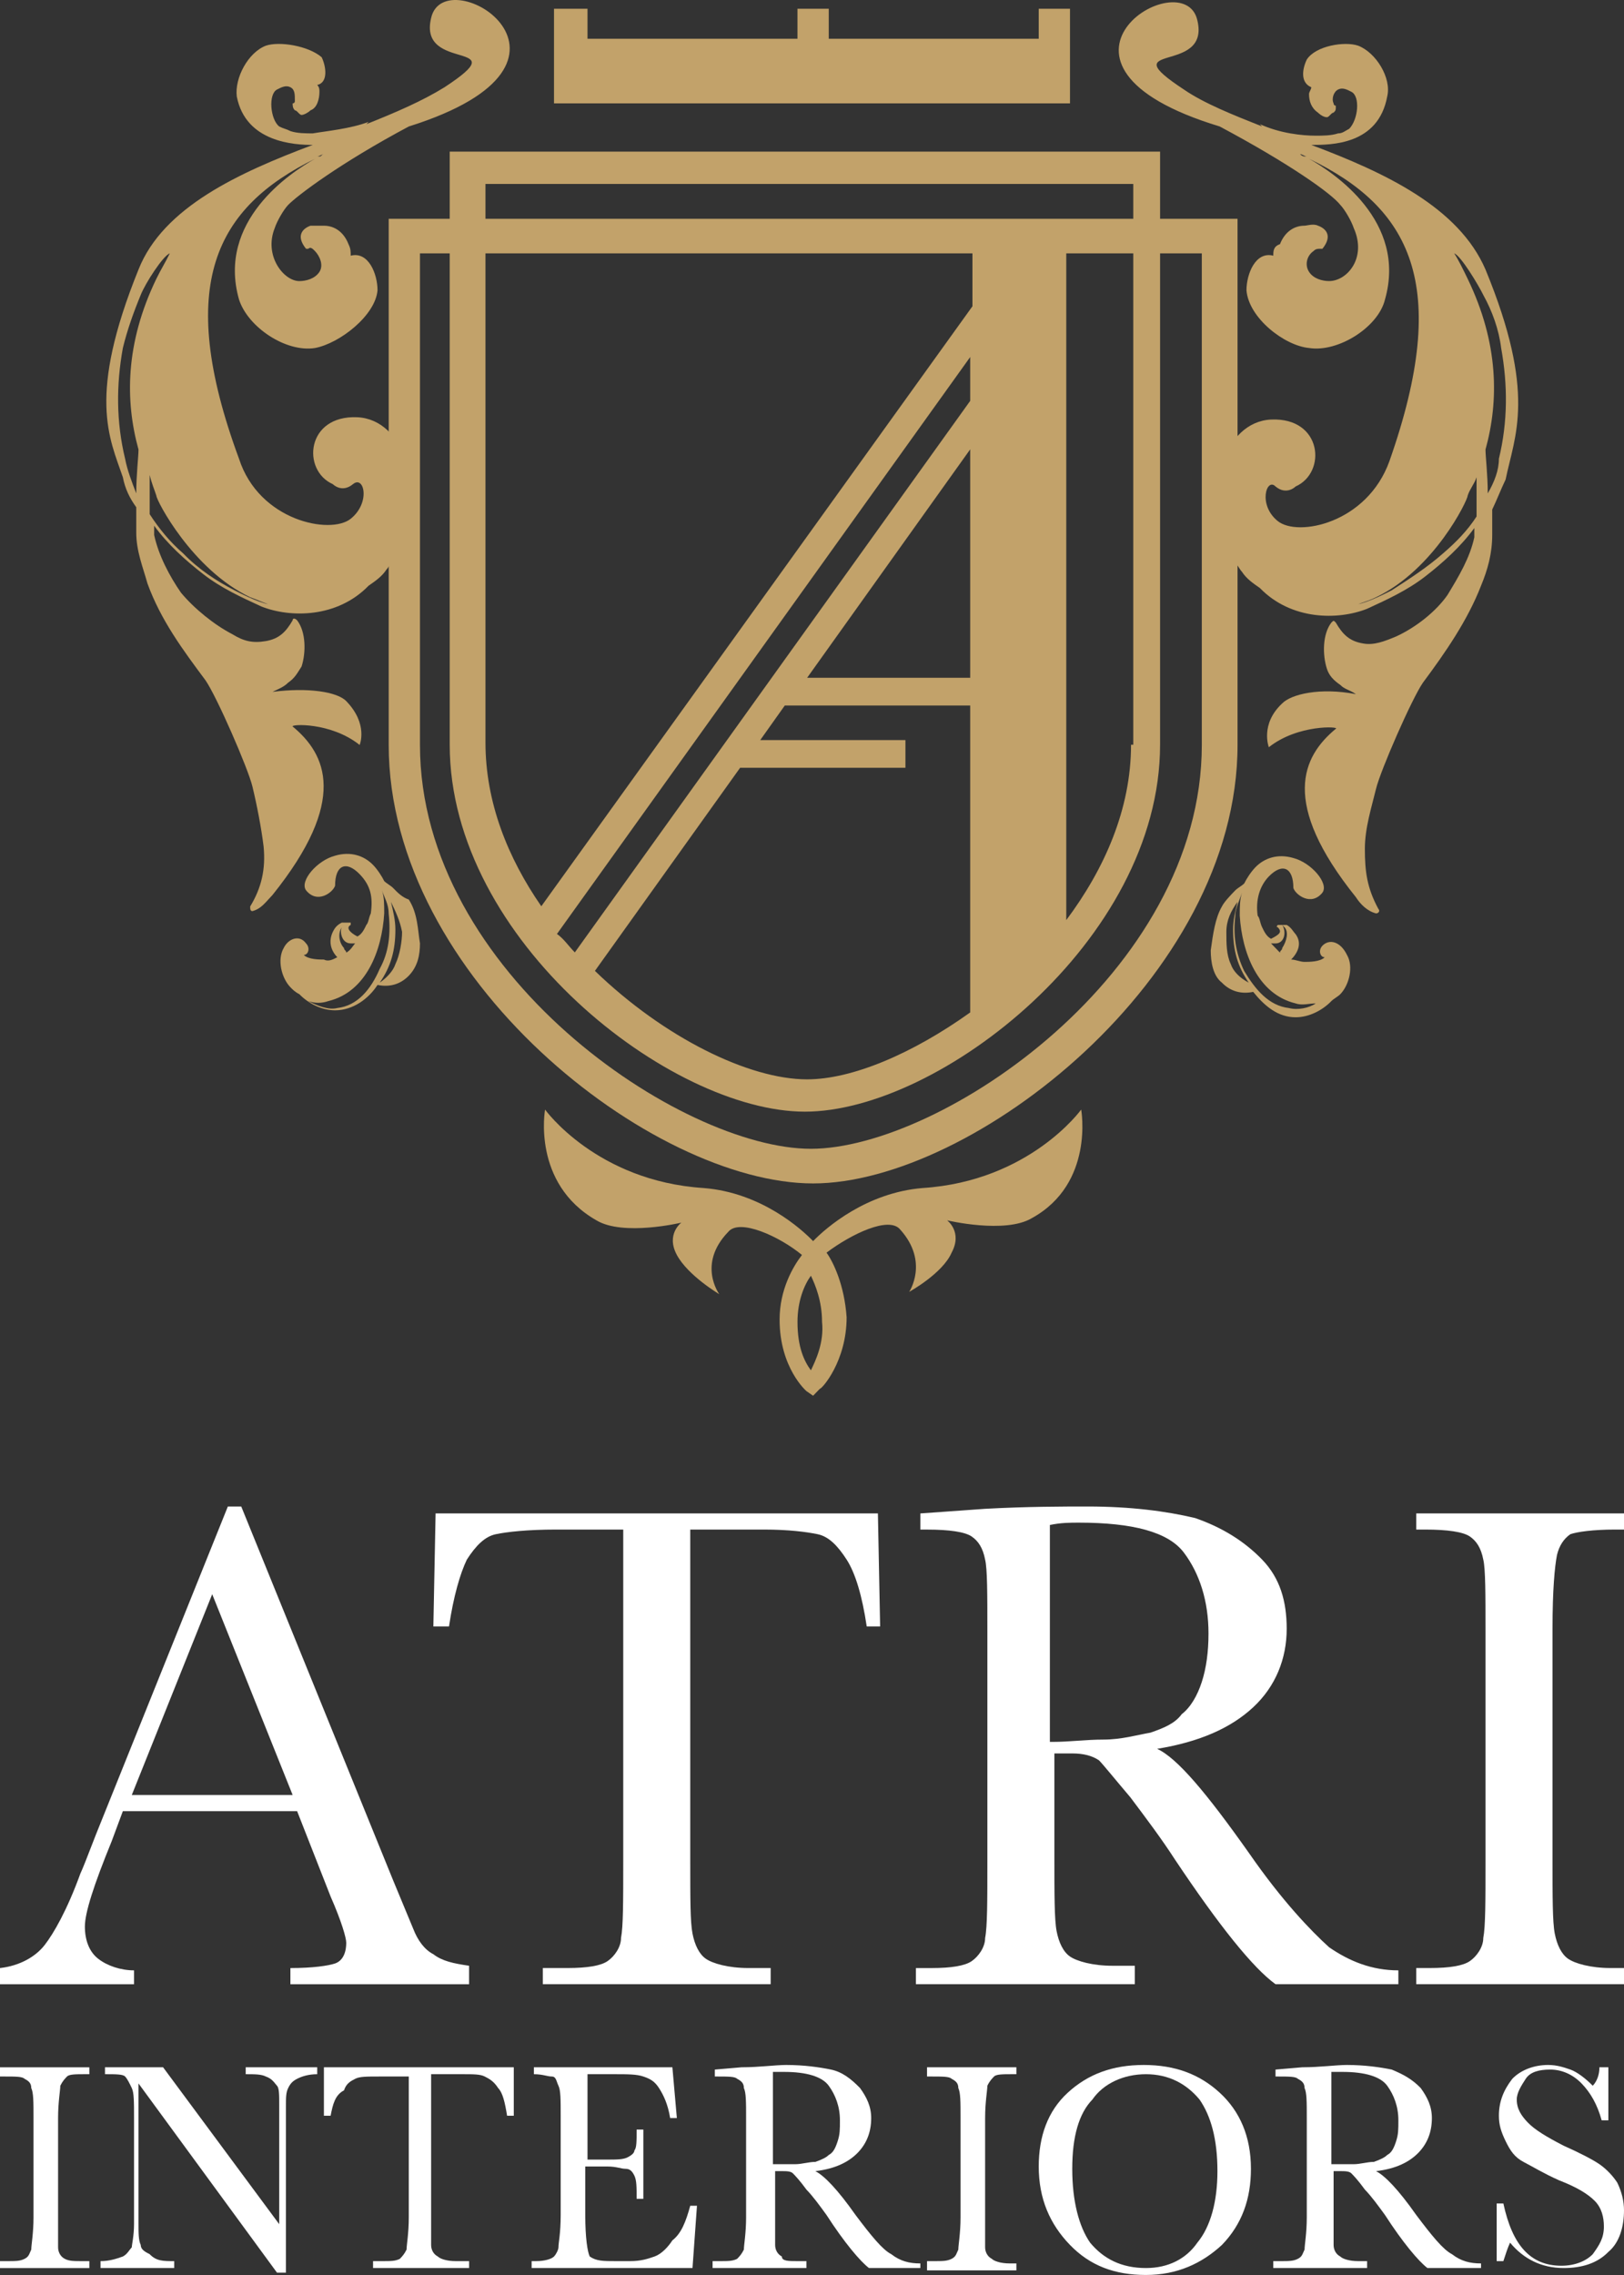
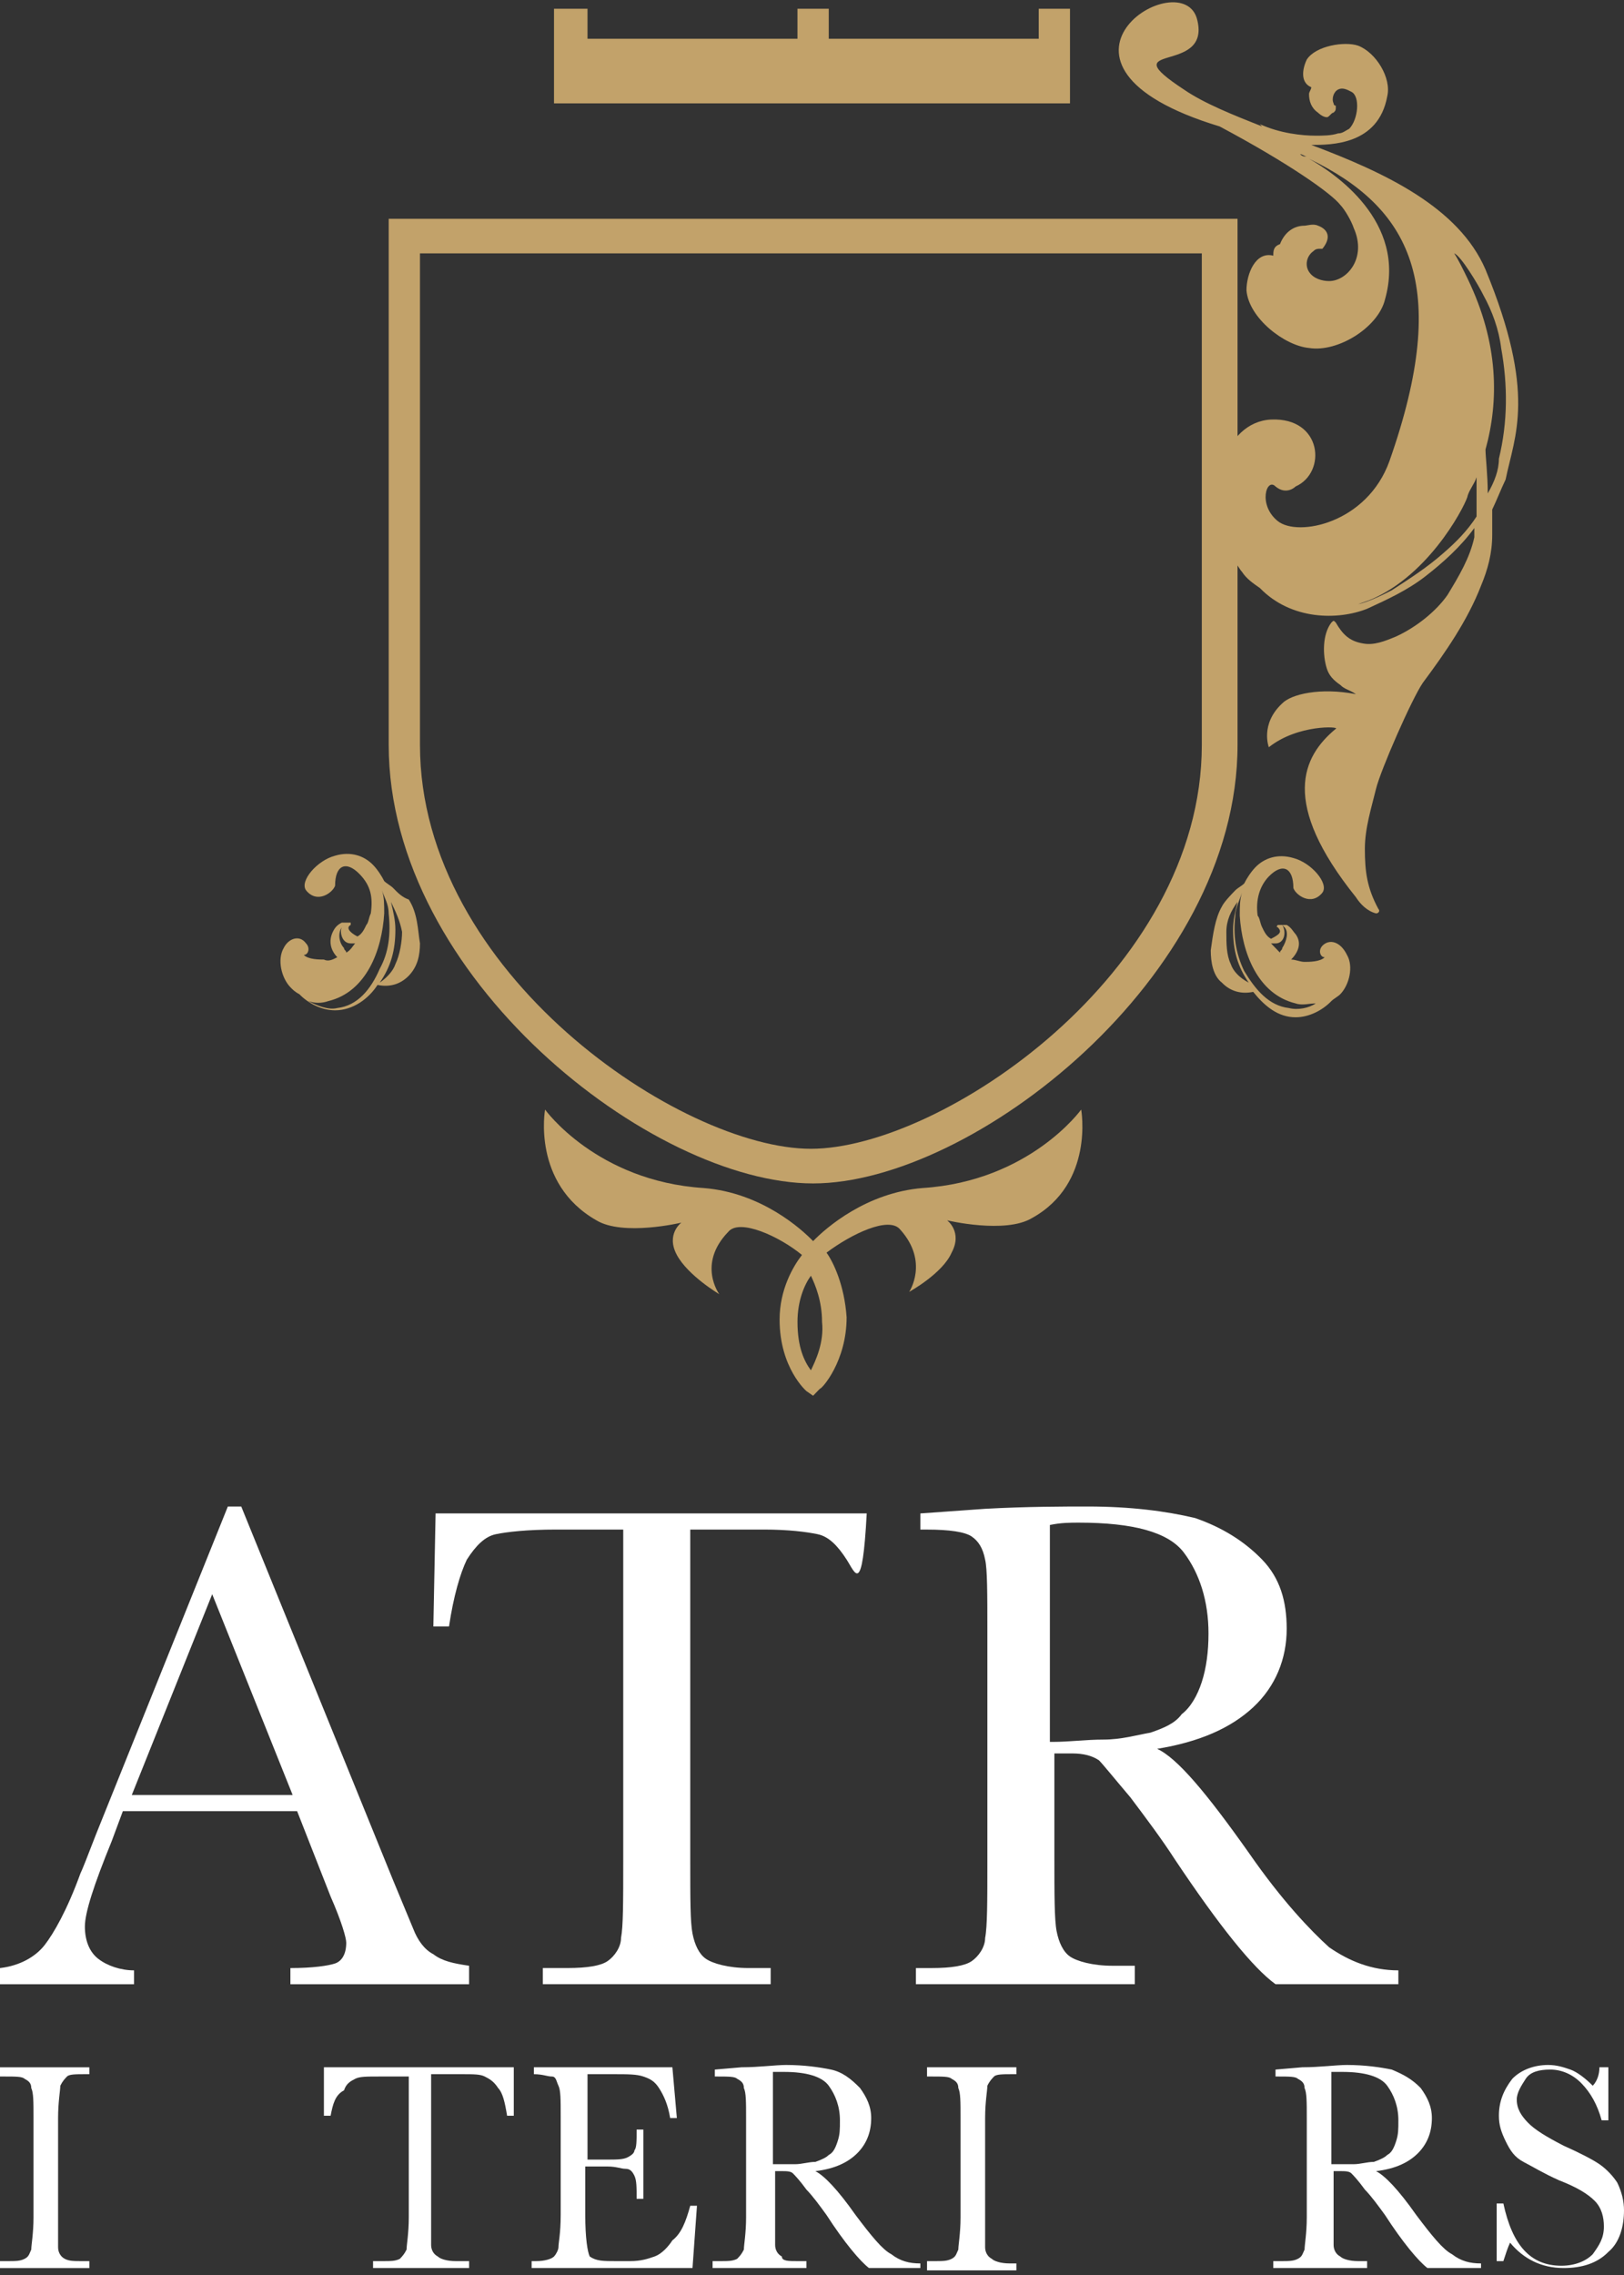
<svg xmlns="http://www.w3.org/2000/svg" viewBox="0 0 60 84" fill="none">
  <rect x="0" y="0" width="60" height="84" fill="#333333" stroke="none" />
  <g clip-path="url(#clip0)">
    <path d="M10.977 66.873H4.539L4.127 67.981C3.466 69.6 3.136 70.622 3.136 71.133C3.136 71.645 3.301 72.071 3.631 72.326C3.961 72.582 4.457 72.752 4.952 72.752V73.264H0V72.667C0.743 72.582 1.32 72.241 1.651 71.815C1.981 71.389 2.476 70.537 2.971 69.174C3.054 69.003 3.219 68.577 3.549 67.725L8.418 55.625H8.913L14.525 69.429L15.268 71.219C15.433 71.645 15.681 71.986 16.011 72.156C16.341 72.412 16.754 72.497 17.331 72.582V73.264H10.729V72.667C11.554 72.667 12.132 72.582 12.38 72.497C12.627 72.412 12.792 72.156 12.792 71.73C12.792 71.559 12.627 70.963 12.215 70.026L10.977 66.873ZM10.812 66.277L7.84 58.863L4.869 66.277H10.812Z" fill="white" />
-     <path d="M16.589 60.055H16.011L16.093 55.88H32.435L32.517 60.055H32.022C31.857 58.947 31.609 58.095 31.279 57.584C30.949 57.073 30.619 56.732 30.206 56.647C29.794 56.562 29.133 56.476 28.226 56.476H25.502V68.746C25.502 70.11 25.502 70.962 25.584 71.388C25.667 71.814 25.832 72.155 26.08 72.325C26.327 72.496 26.905 72.666 27.648 72.666H28.473V73.263H20.055V72.666H20.963C21.706 72.666 22.201 72.581 22.448 72.41C22.696 72.24 22.944 71.899 22.944 71.558C23.026 71.132 23.026 70.195 23.026 68.746V56.476H20.55C19.477 56.476 18.735 56.562 18.322 56.647C17.909 56.732 17.579 57.073 17.249 57.584C17.001 58.095 16.754 58.947 16.589 60.055Z" fill="white" />
+     <path d="M16.589 60.055H16.011L16.093 55.88H32.435H32.022C31.857 58.947 31.609 58.095 31.279 57.584C30.949 57.073 30.619 56.732 30.206 56.647C29.794 56.562 29.133 56.476 28.226 56.476H25.502V68.746C25.502 70.11 25.502 70.962 25.584 71.388C25.667 71.814 25.832 72.155 26.08 72.325C26.327 72.496 26.905 72.666 27.648 72.666H28.473V73.263H20.055V72.666H20.963C21.706 72.666 22.201 72.581 22.448 72.41C22.696 72.24 22.944 71.899 22.944 71.558C23.026 71.132 23.026 70.195 23.026 68.746V56.476H20.55C19.477 56.476 18.735 56.562 18.322 56.647C17.909 56.732 17.579 57.073 17.249 57.584C17.001 58.095 16.754 58.947 16.589 60.055Z" fill="white" />
    <path d="M51.664 73.263H47.125C46.3 72.667 45.062 71.133 43.411 68.662C42.916 67.895 42.338 67.128 41.761 66.361C41.183 65.68 40.77 65.168 40.605 64.998C40.358 64.828 40.028 64.742 39.615 64.742H38.955V68.577C38.955 69.94 38.955 70.877 39.037 71.303C39.12 71.73 39.285 72.07 39.532 72.241C39.78 72.411 40.358 72.582 41.1 72.582H41.926V73.263H33.838V72.667H34.415C35.158 72.667 35.653 72.582 35.901 72.411C36.148 72.241 36.396 71.9 36.396 71.559C36.479 71.133 36.479 70.196 36.479 68.747V60.226C36.479 58.863 36.479 57.926 36.396 57.585C36.314 57.159 36.148 56.903 35.901 56.733C35.653 56.562 35.076 56.477 34.25 56.477H34.003V55.881L36.396 55.71C37.964 55.625 39.285 55.625 40.193 55.625C41.761 55.625 43.081 55.795 44.154 56.051C45.144 56.392 45.97 56.903 46.63 57.585C47.29 58.267 47.538 59.119 47.538 60.141C47.538 61.249 47.125 62.271 46.3 63.038C45.474 63.805 44.319 64.316 42.751 64.572C43.494 64.913 44.567 66.191 46.135 68.406C47.373 70.196 48.446 71.303 49.106 71.9C49.849 72.411 50.674 72.752 51.664 72.752V73.263ZM38.872 64.316C39.532 64.316 40.11 64.231 40.77 64.231C41.431 64.231 42.008 64.061 42.503 63.975C42.999 63.805 43.411 63.635 43.659 63.294C43.989 63.038 44.236 62.612 44.402 62.101C44.567 61.59 44.649 60.993 44.649 60.312C44.649 59.119 44.319 58.096 43.741 57.329C43.164 56.562 41.843 56.221 39.862 56.221C39.532 56.221 39.202 56.221 38.789 56.307V64.316H38.872Z" fill="white" />
-     <path d="M52.325 56.476V55.88H60V56.476H59.67C58.845 56.476 58.267 56.562 58.019 56.647C57.772 56.817 57.607 57.073 57.524 57.414C57.441 57.84 57.359 58.692 57.359 60.14V68.661C57.359 70.025 57.359 70.962 57.441 71.388C57.524 71.814 57.689 72.155 57.937 72.325C58.184 72.496 58.762 72.666 59.505 72.666H60V73.263H52.325V72.666H52.82C53.563 72.666 54.058 72.581 54.305 72.41C54.553 72.24 54.801 71.899 54.801 71.558C54.883 71.132 54.883 70.195 54.883 68.746V60.226C54.883 58.862 54.883 57.925 54.801 57.584C54.718 57.158 54.553 56.902 54.305 56.732C54.058 56.562 53.48 56.476 52.655 56.476H52.325Z" fill="white" />
    <path d="M0 76.331H3.301V76.586H3.136C2.806 76.586 2.558 76.586 2.476 76.671C2.393 76.757 2.311 76.842 2.228 77.012C2.228 77.183 2.146 77.609 2.146 78.205V81.869C2.146 82.466 2.146 82.806 2.146 82.977C2.146 83.147 2.228 83.318 2.393 83.403C2.558 83.488 2.724 83.488 3.054 83.488H3.301V83.744H0V83.488H0.248C0.578 83.488 0.743 83.488 0.908 83.403C1.073 83.318 1.073 83.233 1.155 83.062C1.155 82.892 1.238 82.466 1.238 81.869V78.205C1.238 77.609 1.238 77.268 1.155 77.097C1.155 76.927 1.073 76.842 0.908 76.757C0.825 76.671 0.578 76.671 0.165 76.671H0V76.331Z" fill="white" />
-     <path d="M10.234 83.914L5.117 76.927V82.039C5.117 82.465 5.117 82.721 5.2 82.891C5.2 83.062 5.365 83.147 5.53 83.232C5.777 83.488 6.025 83.488 6.437 83.488V83.743H3.714V83.488C4.044 83.488 4.292 83.403 4.539 83.317C4.704 83.232 4.787 83.062 4.869 82.976C4.869 82.891 4.952 82.55 4.952 82.124V78.205C4.952 77.608 4.952 77.267 4.869 77.097C4.787 76.927 4.704 76.756 4.622 76.671C4.539 76.586 4.292 76.586 3.879 76.586V76.33H6.025L10.316 82.124V77.693C10.316 77.353 10.316 77.097 10.234 77.012C10.151 76.927 10.069 76.756 9.821 76.671C9.656 76.586 9.409 76.586 9.078 76.586V76.33H11.72V76.586C11.389 76.586 11.142 76.671 10.977 76.756C10.812 76.841 10.729 76.927 10.647 77.097C10.564 77.267 10.564 77.438 10.564 77.779V83.914H10.234Z" fill="white" />
    <path d="M12.215 78.12H11.967V76.33H18.982V78.12H18.735C18.652 77.608 18.57 77.267 18.404 77.097C18.239 76.841 18.074 76.756 17.909 76.671C17.744 76.586 17.497 76.586 17.084 76.586H15.928V81.784C15.928 82.38 15.928 82.721 15.928 82.891C15.928 83.062 16.011 83.232 16.176 83.317C16.259 83.403 16.506 83.488 16.836 83.488H17.332V83.743H13.783V83.488H14.113C14.443 83.488 14.608 83.488 14.773 83.403C14.856 83.317 14.938 83.232 15.021 83.062C15.021 82.891 15.103 82.465 15.103 81.869V76.671H14.03C13.535 76.671 13.287 76.671 13.123 76.756C12.957 76.841 12.792 76.927 12.71 77.182C12.38 77.353 12.297 77.693 12.215 78.12Z" fill="white" />
    <path d="M25.502 81.443H25.75L25.585 83.743H19.642V83.488H19.807C20.138 83.488 20.385 83.403 20.468 83.317C20.55 83.232 20.633 83.062 20.633 82.976C20.633 82.806 20.715 82.465 20.715 81.784V78.12C20.715 77.523 20.715 77.182 20.633 77.012C20.55 76.841 20.55 76.671 20.385 76.671C20.22 76.671 20.055 76.586 19.725 76.586V76.33H24.842L25.007 78.205H24.759C24.677 77.693 24.512 77.353 24.347 77.097C24.182 76.841 24.017 76.756 23.769 76.671C23.521 76.586 23.191 76.586 22.696 76.586H21.706V79.739H22.448C22.779 79.739 23.026 79.739 23.191 79.653C23.356 79.568 23.439 79.483 23.439 79.398C23.521 79.312 23.521 79.057 23.521 78.631H23.769V81.187H23.521C23.521 80.761 23.521 80.505 23.439 80.335C23.356 80.165 23.274 80.079 23.109 80.079C22.944 80.079 22.779 79.994 22.448 79.994H21.623V81.784C21.623 82.636 21.706 83.147 21.788 83.317C22.036 83.488 22.283 83.488 22.779 83.488H23.274C23.686 83.488 23.934 83.403 24.182 83.317C24.429 83.232 24.677 82.976 24.842 82.721C25.172 82.465 25.337 82.039 25.502 81.443Z" fill="white" />
    <path d="M34.003 83.743H32.105C31.774 83.488 31.197 82.806 30.536 81.784C30.289 81.443 30.041 81.102 29.794 80.846C29.546 80.506 29.381 80.335 29.298 80.25C29.216 80.165 29.051 80.165 28.886 80.165H28.638V81.784C28.638 82.38 28.638 82.721 28.638 82.891C28.638 83.062 28.721 83.232 28.886 83.317C28.886 83.488 29.133 83.488 29.463 83.488H29.794V83.743H26.327V83.488H26.575C26.905 83.488 27.07 83.488 27.235 83.403C27.318 83.317 27.4 83.232 27.483 83.062C27.483 82.891 27.565 82.465 27.565 81.869V78.205C27.565 77.609 27.565 77.268 27.483 77.097C27.483 76.927 27.4 76.842 27.235 76.756C27.153 76.671 26.905 76.671 26.492 76.671H26.41V76.415L27.4 76.33C28.06 76.33 28.638 76.245 29.051 76.245C29.711 76.245 30.289 76.33 30.701 76.415C31.114 76.501 31.444 76.756 31.774 77.097C32.022 77.438 32.187 77.779 32.187 78.205C32.187 78.716 32.022 79.142 31.692 79.483C31.362 79.824 30.866 80.079 30.124 80.165C30.454 80.335 30.949 80.846 31.609 81.784C32.187 82.551 32.6 83.062 32.93 83.232C33.26 83.488 33.59 83.573 34.003 83.573V83.743ZM28.556 79.909C28.803 79.909 29.133 79.909 29.381 79.909C29.628 79.909 29.876 79.824 30.124 79.824C30.371 79.739 30.536 79.653 30.619 79.568C30.784 79.483 30.866 79.313 30.949 79.057C31.032 78.801 31.032 78.631 31.032 78.29C31.032 77.779 30.866 77.353 30.619 77.012C30.371 76.671 29.794 76.501 28.968 76.501C28.803 76.501 28.721 76.501 28.556 76.501V79.909Z" fill="white" />
    <path d="M34.25 76.33H37.551V76.586H37.386C37.056 76.586 36.809 76.586 36.726 76.671C36.644 76.756 36.561 76.841 36.479 77.012C36.479 77.182 36.396 77.608 36.396 78.205V81.869C36.396 82.465 36.396 82.806 36.396 82.976C36.396 83.147 36.479 83.317 36.644 83.403C36.726 83.488 36.974 83.573 37.304 83.573H37.551V83.829H34.25V83.488H34.498C34.828 83.488 34.993 83.488 35.158 83.403C35.323 83.317 35.323 83.232 35.406 83.062C35.406 82.891 35.488 82.465 35.488 81.869V78.205C35.488 77.608 35.488 77.267 35.406 77.097C35.406 76.927 35.323 76.841 35.158 76.756C35.076 76.671 34.828 76.671 34.415 76.671H34.25V76.33Z" fill="white" />
-     <path d="M38.377 79.994C38.377 78.887 38.707 77.949 39.45 77.268C40.193 76.586 41.1 76.245 42.256 76.245C43.411 76.245 44.319 76.586 45.062 77.268C45.805 77.949 46.217 78.887 46.217 80.079C46.217 81.187 45.887 82.125 45.144 82.891C44.402 83.573 43.494 83.999 42.338 83.999C41.183 83.999 40.275 83.658 39.532 82.891C38.79 82.125 38.377 81.187 38.377 79.994ZM39.615 80.079C39.615 81.272 39.862 82.21 40.275 82.806C40.77 83.403 41.431 83.743 42.338 83.743C43.164 83.743 43.824 83.403 44.237 82.806C44.732 82.21 44.979 81.272 44.979 80.165C44.979 78.972 44.732 78.12 44.319 77.523C43.824 76.927 43.164 76.586 42.338 76.586C41.513 76.586 40.77 76.927 40.358 77.523C39.862 78.034 39.615 78.887 39.615 80.079Z" fill="white" />
    <path d="M52.737 83.743C52.407 83.488 51.829 82.806 51.169 81.784C50.921 81.443 50.674 81.102 50.426 80.846C50.179 80.506 50.014 80.335 49.931 80.25C49.849 80.165 49.684 80.165 49.518 80.165H49.271V81.784C49.271 82.38 49.271 82.721 49.271 82.891C49.271 83.062 49.353 83.232 49.518 83.317C49.601 83.403 49.849 83.488 50.179 83.488H50.509V83.743H47.042V83.488H47.29C47.62 83.488 47.785 83.488 47.95 83.403C48.115 83.317 48.115 83.232 48.198 83.062C48.198 82.891 48.28 82.465 48.28 81.869V78.205C48.28 77.609 48.28 77.268 48.198 77.097C48.198 76.927 48.115 76.842 47.95 76.756C47.868 76.671 47.62 76.671 47.208 76.671H47.125V76.415L48.115 76.33C48.776 76.33 49.353 76.245 49.766 76.245C50.426 76.245 51.004 76.33 51.417 76.415C51.829 76.586 52.159 76.756 52.489 77.097C52.737 77.438 52.902 77.779 52.902 78.205C52.902 78.716 52.737 79.142 52.407 79.483C52.077 79.824 51.582 80.079 50.839 80.165C51.169 80.335 51.664 80.846 52.324 81.784C52.902 82.551 53.315 83.062 53.645 83.232C53.975 83.488 54.305 83.573 54.718 83.573V83.743H52.737ZM49.188 79.909C49.436 79.909 49.766 79.909 50.014 79.909C50.261 79.909 50.509 79.824 50.756 79.824C51.004 79.739 51.169 79.653 51.252 79.568C51.417 79.483 51.499 79.313 51.582 79.057C51.664 78.801 51.664 78.631 51.664 78.29C51.664 77.779 51.499 77.353 51.252 77.012C51.004 76.671 50.426 76.501 49.601 76.501C49.436 76.501 49.353 76.501 49.188 76.501V79.909Z" fill="white" />
    <path d="M55.296 83.743V81.358H55.543C55.873 82.891 56.534 83.658 57.689 83.658C58.184 83.658 58.597 83.488 58.845 83.232C59.092 82.891 59.257 82.636 59.257 82.21C59.257 81.869 59.175 81.528 58.927 81.272C58.679 81.017 58.267 80.761 57.607 80.506C57.029 80.25 56.616 79.994 56.286 79.824C55.956 79.653 55.791 79.398 55.626 79.057C55.461 78.716 55.378 78.461 55.378 78.12C55.378 77.609 55.543 77.182 55.873 76.756C56.204 76.415 56.699 76.245 57.194 76.245C57.524 76.245 57.772 76.33 58.019 76.415C58.267 76.501 58.597 76.756 58.845 77.012C59.01 76.842 59.092 76.586 59.092 76.33H59.422V78.29H59.175C59.01 77.694 58.762 77.268 58.432 76.927C58.102 76.586 57.689 76.415 57.276 76.415C56.864 76.415 56.534 76.501 56.369 76.756C56.204 77.012 56.038 77.268 56.038 77.523C56.038 77.864 56.204 78.12 56.451 78.375C56.699 78.631 57.111 78.887 57.772 79.227C58.349 79.483 58.844 79.739 59.092 79.909C59.34 80.079 59.587 80.335 59.752 80.591C59.917 80.932 60 81.272 60 81.613C60 82.21 59.835 82.806 59.422 83.147C59.01 83.573 58.432 83.743 57.772 83.743C56.946 83.743 56.286 83.403 55.791 82.806C55.708 82.977 55.626 83.232 55.543 83.488H55.296V83.743Z" fill="white" />
    <path d="M30.041 43.696C24.099 43.696 14.361 36.112 14.361 27.506V8.078H45.722V27.506C45.722 36.112 35.901 43.696 30.041 43.696ZM15.516 9.356V27.506C15.516 35.942 25.172 42.417 29.959 42.417C34.746 42.417 44.402 35.942 44.402 27.506V9.356H15.516Z" fill="#C2A26A" />
-     <path d="M16.615 5.599V27.497C16.615 34.74 24.786 41.046 29.738 41.046C34.69 41.046 42.86 34.74 42.86 27.497V5.599H16.615ZM35.845 25.026H29.82L35.845 16.591V25.026ZM35.845 14.801L21.237 35.166C20.989 34.911 20.824 34.655 20.577 34.485L35.845 13.182V14.801ZM21.98 35.848L27.344 28.349H33.452V27.327H28.087L28.995 26.049H35.845V37.382C33.699 38.916 31.471 39.853 29.82 39.853C27.674 39.853 24.538 38.319 21.98 35.848ZM41.787 27.497C41.787 29.883 40.797 32.099 39.394 33.973V8.751H35.928V11.308L19.999 33.462C18.761 31.673 17.936 29.628 17.936 27.412V6.792H41.87V27.497H41.787Z" fill="#C2A26A" />
    <path d="M48.858 34.919C48.693 35.09 48.776 35.345 48.941 35.345C48.776 35.516 48.363 35.516 48.198 35.516C48.033 35.516 47.868 35.43 47.703 35.43C47.95 35.175 48.115 34.834 47.868 34.493C47.785 34.408 47.703 34.237 47.538 34.152C47.538 34.152 47.538 34.152 47.455 34.152C47.373 34.152 47.29 34.152 47.208 34.152C47.208 34.152 47.125 34.237 47.208 34.237C47.373 34.408 47.29 34.493 46.96 34.663C46.795 34.578 46.712 34.408 46.63 34.237C46.547 34.067 46.547 33.897 46.465 33.811C46.382 33.215 46.547 32.704 46.877 32.363C47.373 31.852 47.785 32.022 47.785 32.789C47.868 33.044 48.446 33.471 48.858 32.959C49.106 32.618 48.446 31.852 47.785 31.681C47.208 31.511 46.712 31.681 46.382 32.022C46.217 32.192 46.052 32.448 45.97 32.618C45.887 32.704 45.722 32.789 45.639 32.874C45.474 33.044 45.227 33.3 45.144 33.471C44.897 33.897 44.814 34.493 44.732 35.09C44.732 35.516 44.814 36.027 45.144 36.282C45.474 36.623 45.887 36.709 46.3 36.623C46.712 37.135 47.208 37.561 47.868 37.561C48.363 37.561 48.858 37.305 49.188 36.964C49.271 36.879 49.436 36.794 49.518 36.709C49.849 36.368 50.014 35.686 49.766 35.26C49.518 34.749 49.106 34.663 48.858 34.919ZM47.125 34.834C47.455 34.834 47.538 34.408 47.373 34.152C47.373 34.152 47.373 34.152 47.455 34.237C47.62 34.408 47.538 34.749 47.373 35.004C47.373 35.09 47.29 35.09 47.29 35.175C47.208 35.09 47.042 34.919 46.96 34.834C47.042 34.834 47.042 34.834 47.125 34.834ZM45.474 35.601C45.309 35.26 45.309 34.834 45.309 34.408C45.309 33.982 45.474 33.641 45.722 33.3C45.639 33.641 45.557 33.982 45.557 34.323C45.557 35.09 45.722 35.686 46.135 36.282C45.804 36.112 45.557 35.856 45.474 35.601ZM47.62 37.22C46.877 37.135 46.382 36.538 45.97 35.856C45.639 35.175 45.557 34.493 45.639 33.811C45.639 33.556 45.804 33.215 45.887 32.959C45.804 33.215 45.804 33.471 45.804 33.811C45.887 35.175 46.465 36.709 47.868 37.049C48.115 37.135 48.363 37.049 48.611 37.049C48.363 37.22 47.95 37.305 47.62 37.22Z" fill="#C2A26A" />
    <path d="M54.883 9.952C53.893 7.652 51.169 6.373 48.446 5.351C49.188 5.351 50.922 5.351 51.252 3.561C51.417 2.88 50.839 1.942 50.179 1.687C49.684 1.516 48.611 1.687 48.281 2.198C48.115 2.539 48.033 3.05 48.446 3.221C48.446 3.306 48.363 3.391 48.363 3.476C48.363 3.732 48.446 3.988 48.693 4.158C48.693 4.158 48.858 4.328 49.023 4.328C49.106 4.328 49.188 4.158 49.271 4.158C49.353 4.073 49.353 4.073 49.353 3.902C49.271 3.902 49.271 3.817 49.271 3.817C49.188 3.647 49.271 3.391 49.436 3.306C49.601 3.221 49.766 3.306 49.931 3.391C50.261 3.561 50.179 4.414 49.849 4.754C49.684 4.84 49.601 4.925 49.436 4.925C49.188 5.01 48.858 5.01 48.611 5.01C48.115 5.01 47.29 4.925 46.547 4.584C46.547 4.584 46.547 4.584 46.63 4.669C45.557 4.243 44.484 3.817 43.741 3.306C41.018 1.516 44.732 2.795 44.237 0.75C43.741 -1.466 37.469 2.369 45.062 4.669C47.62 6.033 49.188 7.14 49.519 7.566C49.684 7.737 49.931 8.163 50.014 8.418C50.509 9.526 49.766 10.378 49.106 10.378C48.858 10.378 48.528 10.293 48.363 10.037C48.198 9.782 48.281 9.441 48.528 9.271C48.611 9.185 48.693 9.185 48.776 9.185C48.776 9.185 48.776 9.185 48.858 9.185C49.271 8.674 48.941 8.418 48.693 8.333C48.528 8.248 48.281 8.333 48.198 8.333C47.785 8.333 47.455 8.589 47.29 9.015C47.043 9.1 47.043 9.271 47.043 9.441C46.382 9.271 46.052 10.123 46.052 10.719C46.135 11.742 47.455 12.764 48.363 12.849C49.436 13.02 50.922 12.082 51.169 11.06C51.995 8.163 49.271 6.373 48.363 5.862C52.077 7.652 53.645 10.463 51.334 17.025C50.509 19.325 47.95 19.837 47.208 19.24C46.465 18.643 46.795 17.621 47.125 17.962C47.538 18.303 47.868 17.962 47.868 17.962C49.023 17.451 48.858 15.406 46.96 15.491C45.227 15.576 44.402 18.132 45.475 20.348V20.433C45.557 20.518 45.64 20.603 45.64 20.774C45.722 20.859 45.805 21.029 45.887 21.115C46.052 21.37 46.3 21.541 46.547 21.711C47.703 22.904 49.436 22.904 50.509 22.478C51.252 22.137 51.995 21.796 52.655 21.285C53.315 20.774 53.975 20.177 54.47 19.496C54.47 19.666 54.47 19.751 54.47 19.837C54.305 20.603 53.893 21.285 53.48 21.967C53.067 22.563 52.325 23.16 51.582 23.5C51.169 23.671 50.757 23.841 50.344 23.756C49.849 23.671 49.601 23.415 49.353 22.989C49.271 22.904 49.271 22.904 49.188 22.989C48.858 23.415 48.858 24.182 49.023 24.693C49.106 24.949 49.271 25.119 49.519 25.29C49.684 25.46 49.849 25.46 50.096 25.631C48.776 25.375 47.703 25.631 47.373 25.971C46.547 26.738 46.878 27.59 46.878 27.59C47.95 26.738 49.519 26.824 49.353 26.909C48.115 27.931 47.29 29.636 50.096 33.129C50.261 33.385 50.509 33.64 50.839 33.726C50.922 33.726 51.004 33.64 50.922 33.555C50.509 32.788 50.426 32.192 50.426 31.34C50.426 30.573 50.674 29.806 50.839 29.124C51.004 28.443 52.16 25.801 52.572 25.205C53.398 24.097 54.223 22.904 54.718 21.626C54.966 21.029 55.131 20.433 55.131 19.751C55.131 19.666 55.131 19.24 55.131 18.814C55.296 18.473 55.461 18.047 55.626 17.706C55.956 16.087 56.781 14.553 54.883 9.952ZM48.198 5.777C48.198 5.777 48.115 5.777 48.033 5.692C48.115 5.692 48.198 5.777 48.281 5.777C48.281 5.777 48.281 5.777 48.198 5.777ZM53.315 20.433C52.737 20.944 52.077 21.37 51.417 21.796C51.252 21.881 50.592 22.222 50.179 22.308C50.426 22.222 50.674 22.137 50.839 22.052C52.985 21.029 54.223 18.473 54.223 18.303C54.305 18.047 54.47 17.877 54.553 17.621C54.553 18.047 54.553 18.643 54.553 19.07C54.223 19.581 53.81 20.007 53.315 20.433ZM54.966 18.218C54.966 17.536 54.883 16.854 54.883 16.599C55.378 14.809 55.378 12.679 54.223 10.293C54.058 9.952 53.893 9.611 53.728 9.356C53.975 9.441 54.636 10.549 54.8 10.889C55.131 11.486 55.378 12.168 55.461 12.849C55.708 14.213 55.708 15.576 55.378 16.939C55.378 17.365 55.213 17.791 54.966 18.218Z" fill="#C2A26A" />
    <path d="M38.377 0.323V1.431H30.619V0.323H29.463V1.431H21.706V0.323H20.468V3.817H39.532V0.323H38.377Z" fill="#C2A26A" />
    <path d="M39.945 40.969C39.945 40.969 38.047 43.61 34.085 43.866C32.022 44.036 30.537 45.314 30.041 45.826C29.629 45.4 28.143 44.036 25.997 43.866C22.036 43.61 20.138 40.969 20.138 40.969C20.138 40.969 19.642 43.696 22.036 45.059C23.026 45.655 25.172 45.144 25.172 45.144C25.172 45.144 24.594 45.57 25.007 46.337C25.42 47.104 26.575 47.785 26.575 47.785C26.575 47.785 25.75 46.678 26.905 45.485C27.318 44.974 28.803 45.655 29.629 46.337C29.299 46.763 28.803 47.615 28.803 48.723C28.803 50.512 29.794 51.364 29.794 51.364L30.041 51.535L30.289 51.279C30.371 51.279 31.279 50.257 31.279 48.638C31.197 47.445 30.784 46.593 30.537 46.252C31.444 45.57 32.847 44.888 33.26 45.4C34.333 46.593 33.59 47.7 33.59 47.7C33.59 47.7 34.828 47.019 35.158 46.252C35.571 45.485 34.993 45.059 34.993 45.059C34.993 45.059 37.139 45.57 38.129 44.974C40.44 43.696 39.945 40.969 39.945 40.969ZM29.959 50.597C29.711 50.257 29.464 49.745 29.464 48.808C29.464 48.041 29.711 47.445 29.959 47.104C30.124 47.445 30.371 48.041 30.371 48.808C30.454 49.575 30.124 50.257 29.959 50.597Z" fill="#C2A26A" />
    <path d="M14.525 32.788C14.443 32.703 14.278 32.618 14.195 32.532C14.113 32.362 13.948 32.106 13.783 31.936C13.453 31.595 12.957 31.425 12.38 31.595C11.719 31.766 11.059 32.532 11.307 32.873C11.719 33.385 12.297 32.959 12.38 32.703C12.38 31.936 12.792 31.766 13.287 32.277C13.7 32.703 13.783 33.129 13.7 33.725C13.618 33.896 13.618 34.066 13.535 34.151C13.453 34.322 13.37 34.492 13.205 34.578C12.875 34.407 12.792 34.237 12.957 34.151V34.066C12.875 34.066 12.792 34.066 12.71 34.066C12.71 34.066 12.71 34.066 12.627 34.066C12.462 34.151 12.38 34.237 12.297 34.407C12.132 34.748 12.215 35.089 12.462 35.344C12.297 35.43 12.132 35.515 11.967 35.43C11.802 35.43 11.389 35.43 11.224 35.259C11.389 35.259 11.472 35.004 11.307 34.833C11.059 34.492 10.646 34.663 10.481 35.004C10.234 35.43 10.399 36.111 10.729 36.452C10.812 36.537 10.894 36.623 11.059 36.708C11.389 37.049 11.884 37.304 12.38 37.304C13.04 37.304 13.618 36.878 13.948 36.367C14.36 36.452 14.773 36.367 15.103 36.026C15.433 35.685 15.516 35.259 15.516 34.833C15.433 34.322 15.433 33.725 15.103 33.214C14.855 33.129 14.691 32.959 14.525 32.788ZM12.627 34.237C12.545 34.407 12.627 34.833 12.957 34.833C13.04 34.833 13.122 34.833 13.122 34.833C13.04 34.918 12.957 35.089 12.792 35.174C12.792 35.089 12.71 35.089 12.71 35.004C12.545 34.833 12.462 34.492 12.627 34.237ZM12.462 37.219C12.132 37.304 11.719 37.134 11.389 36.963C11.637 37.049 11.884 37.049 12.132 36.963C13.535 36.623 14.113 35.089 14.195 33.725C14.195 33.385 14.195 33.129 14.113 32.873C14.195 33.129 14.36 33.385 14.36 33.725C14.443 34.492 14.36 35.174 14.03 35.77C13.7 36.537 13.205 37.134 12.462 37.219ZM14.608 35.6C14.525 35.856 14.278 36.111 14.03 36.282C14.443 35.685 14.608 35.089 14.608 34.322C14.608 33.981 14.525 33.64 14.443 33.299C14.608 33.64 14.773 33.981 14.855 34.407C14.855 34.748 14.773 35.259 14.608 35.6Z" fill="#C2A26A" />
-     <path d="M15.928 0.665C15.433 2.71 19.147 1.432 16.424 3.221C15.598 3.732 14.608 4.158 13.535 4.584C13.618 4.499 13.618 4.499 13.618 4.499C12.957 4.755 12.05 4.84 11.554 4.925C11.307 4.925 10.977 4.925 10.729 4.84C10.564 4.755 10.482 4.755 10.316 4.67C9.986 4.414 9.904 3.477 10.234 3.306C10.399 3.221 10.564 3.136 10.729 3.221C10.894 3.306 10.894 3.477 10.894 3.732C10.894 3.818 10.812 3.818 10.812 3.818C10.812 3.903 10.812 3.988 10.894 4.073C10.977 4.073 11.059 4.244 11.142 4.244C11.224 4.244 11.389 4.158 11.472 4.073C11.719 3.988 11.802 3.647 11.802 3.391C11.802 3.306 11.802 3.221 11.719 3.136C12.132 3.051 12.05 2.454 11.884 2.113C11.389 1.687 10.316 1.517 9.821 1.687C9.161 1.943 8.666 2.88 8.748 3.562C9.078 5.266 10.894 5.351 11.554 5.351C8.831 6.374 6.025 7.652 5.117 9.953C3.219 14.639 4.044 16.173 4.539 17.621C4.622 18.047 4.787 18.388 5.034 18.729C5.034 19.155 5.034 19.581 5.034 19.666C5.034 20.348 5.282 20.945 5.447 21.541C5.942 22.904 6.768 24.012 7.593 25.12C8.006 25.716 9.161 28.358 9.326 29.04C9.491 29.721 9.656 30.573 9.739 31.255C9.821 32.107 9.656 32.789 9.243 33.47C9.243 33.556 9.243 33.641 9.326 33.641C9.656 33.556 9.821 33.3 10.069 33.044C12.875 29.551 12.05 27.847 10.812 26.824C10.729 26.739 12.215 26.654 13.287 27.506C13.287 27.506 13.618 26.739 12.792 25.887C12.462 25.546 11.389 25.375 10.069 25.546C10.234 25.461 10.482 25.375 10.646 25.205C10.894 25.035 10.977 24.864 11.142 24.609C11.307 24.097 11.307 23.331 10.977 22.904C10.894 22.819 10.812 22.819 10.812 22.904C10.564 23.331 10.316 23.586 9.821 23.671C9.326 23.756 8.996 23.671 8.583 23.416C7.923 23.075 7.18 22.478 6.685 21.882C6.272 21.285 5.86 20.519 5.695 19.752C5.695 19.666 5.695 19.581 5.695 19.411C6.19 20.093 6.85 20.689 7.51 21.2C8.171 21.712 8.913 22.052 9.656 22.393C10.729 22.819 12.462 22.819 13.618 21.626C13.865 21.456 14.113 21.285 14.278 21.03C14.36 20.945 14.443 20.774 14.525 20.689C14.608 20.604 14.691 20.519 14.691 20.348V20.263C15.763 18.047 14.938 15.491 13.205 15.406C11.307 15.321 11.142 17.366 12.297 17.877C12.297 17.877 12.627 18.218 13.04 17.877C13.453 17.536 13.7 18.559 12.957 19.155C12.215 19.752 9.574 19.24 8.831 16.94C6.437 10.464 8.006 7.652 11.637 5.863C10.729 6.374 8.006 8.163 8.831 11.06C9.161 12.083 10.564 13.02 11.637 12.85C12.545 12.679 13.865 11.657 13.948 10.72C13.948 10.123 13.618 9.271 12.957 9.441C12.957 9.271 12.957 9.186 12.875 9.015C12.71 8.589 12.38 8.334 11.967 8.334C11.884 8.334 11.637 8.334 11.472 8.334C11.224 8.419 10.894 8.674 11.307 9.186C11.307 9.186 11.307 9.186 11.389 9.186C11.472 9.101 11.554 9.186 11.637 9.271C11.802 9.441 11.967 9.782 11.802 10.038C11.637 10.293 11.307 10.379 11.059 10.379C10.482 10.379 9.739 9.441 10.151 8.419C10.234 8.163 10.482 7.737 10.646 7.567C10.977 7.226 12.545 6.033 15.103 4.67C22.696 2.284 16.424 -1.551 15.928 0.665ZM4.622 16.94C4.292 15.576 4.292 14.213 4.539 12.85C4.704 12.168 4.952 11.486 5.199 10.89C5.365 10.464 6.025 9.441 6.272 9.356C6.107 9.697 5.942 9.953 5.777 10.293C4.622 12.679 4.622 14.809 5.117 16.599C5.117 16.855 5.034 17.536 5.034 18.218C4.869 17.792 4.704 17.366 4.622 16.94ZM9.243 22.052C9.491 22.137 9.656 22.223 9.904 22.308C9.491 22.223 8.831 21.882 8.666 21.797C8.006 21.456 7.345 21.03 6.768 20.433C6.272 20.007 5.86 19.496 5.53 18.985C5.53 18.559 5.53 18.047 5.53 17.536C5.612 17.877 5.695 18.047 5.777 18.303C5.777 18.474 7.098 21.03 9.243 22.052ZM11.719 5.777C11.802 5.777 11.884 5.692 11.967 5.692C11.884 5.692 11.884 5.777 11.802 5.777C11.802 5.777 11.802 5.777 11.719 5.777Z" fill="#C2A26A" />
  </g>
  <defs>
    <clipPath id="clip0">
      <rect width="60" height="84" fill="white" />
    </clipPath>
  </defs>
</svg>